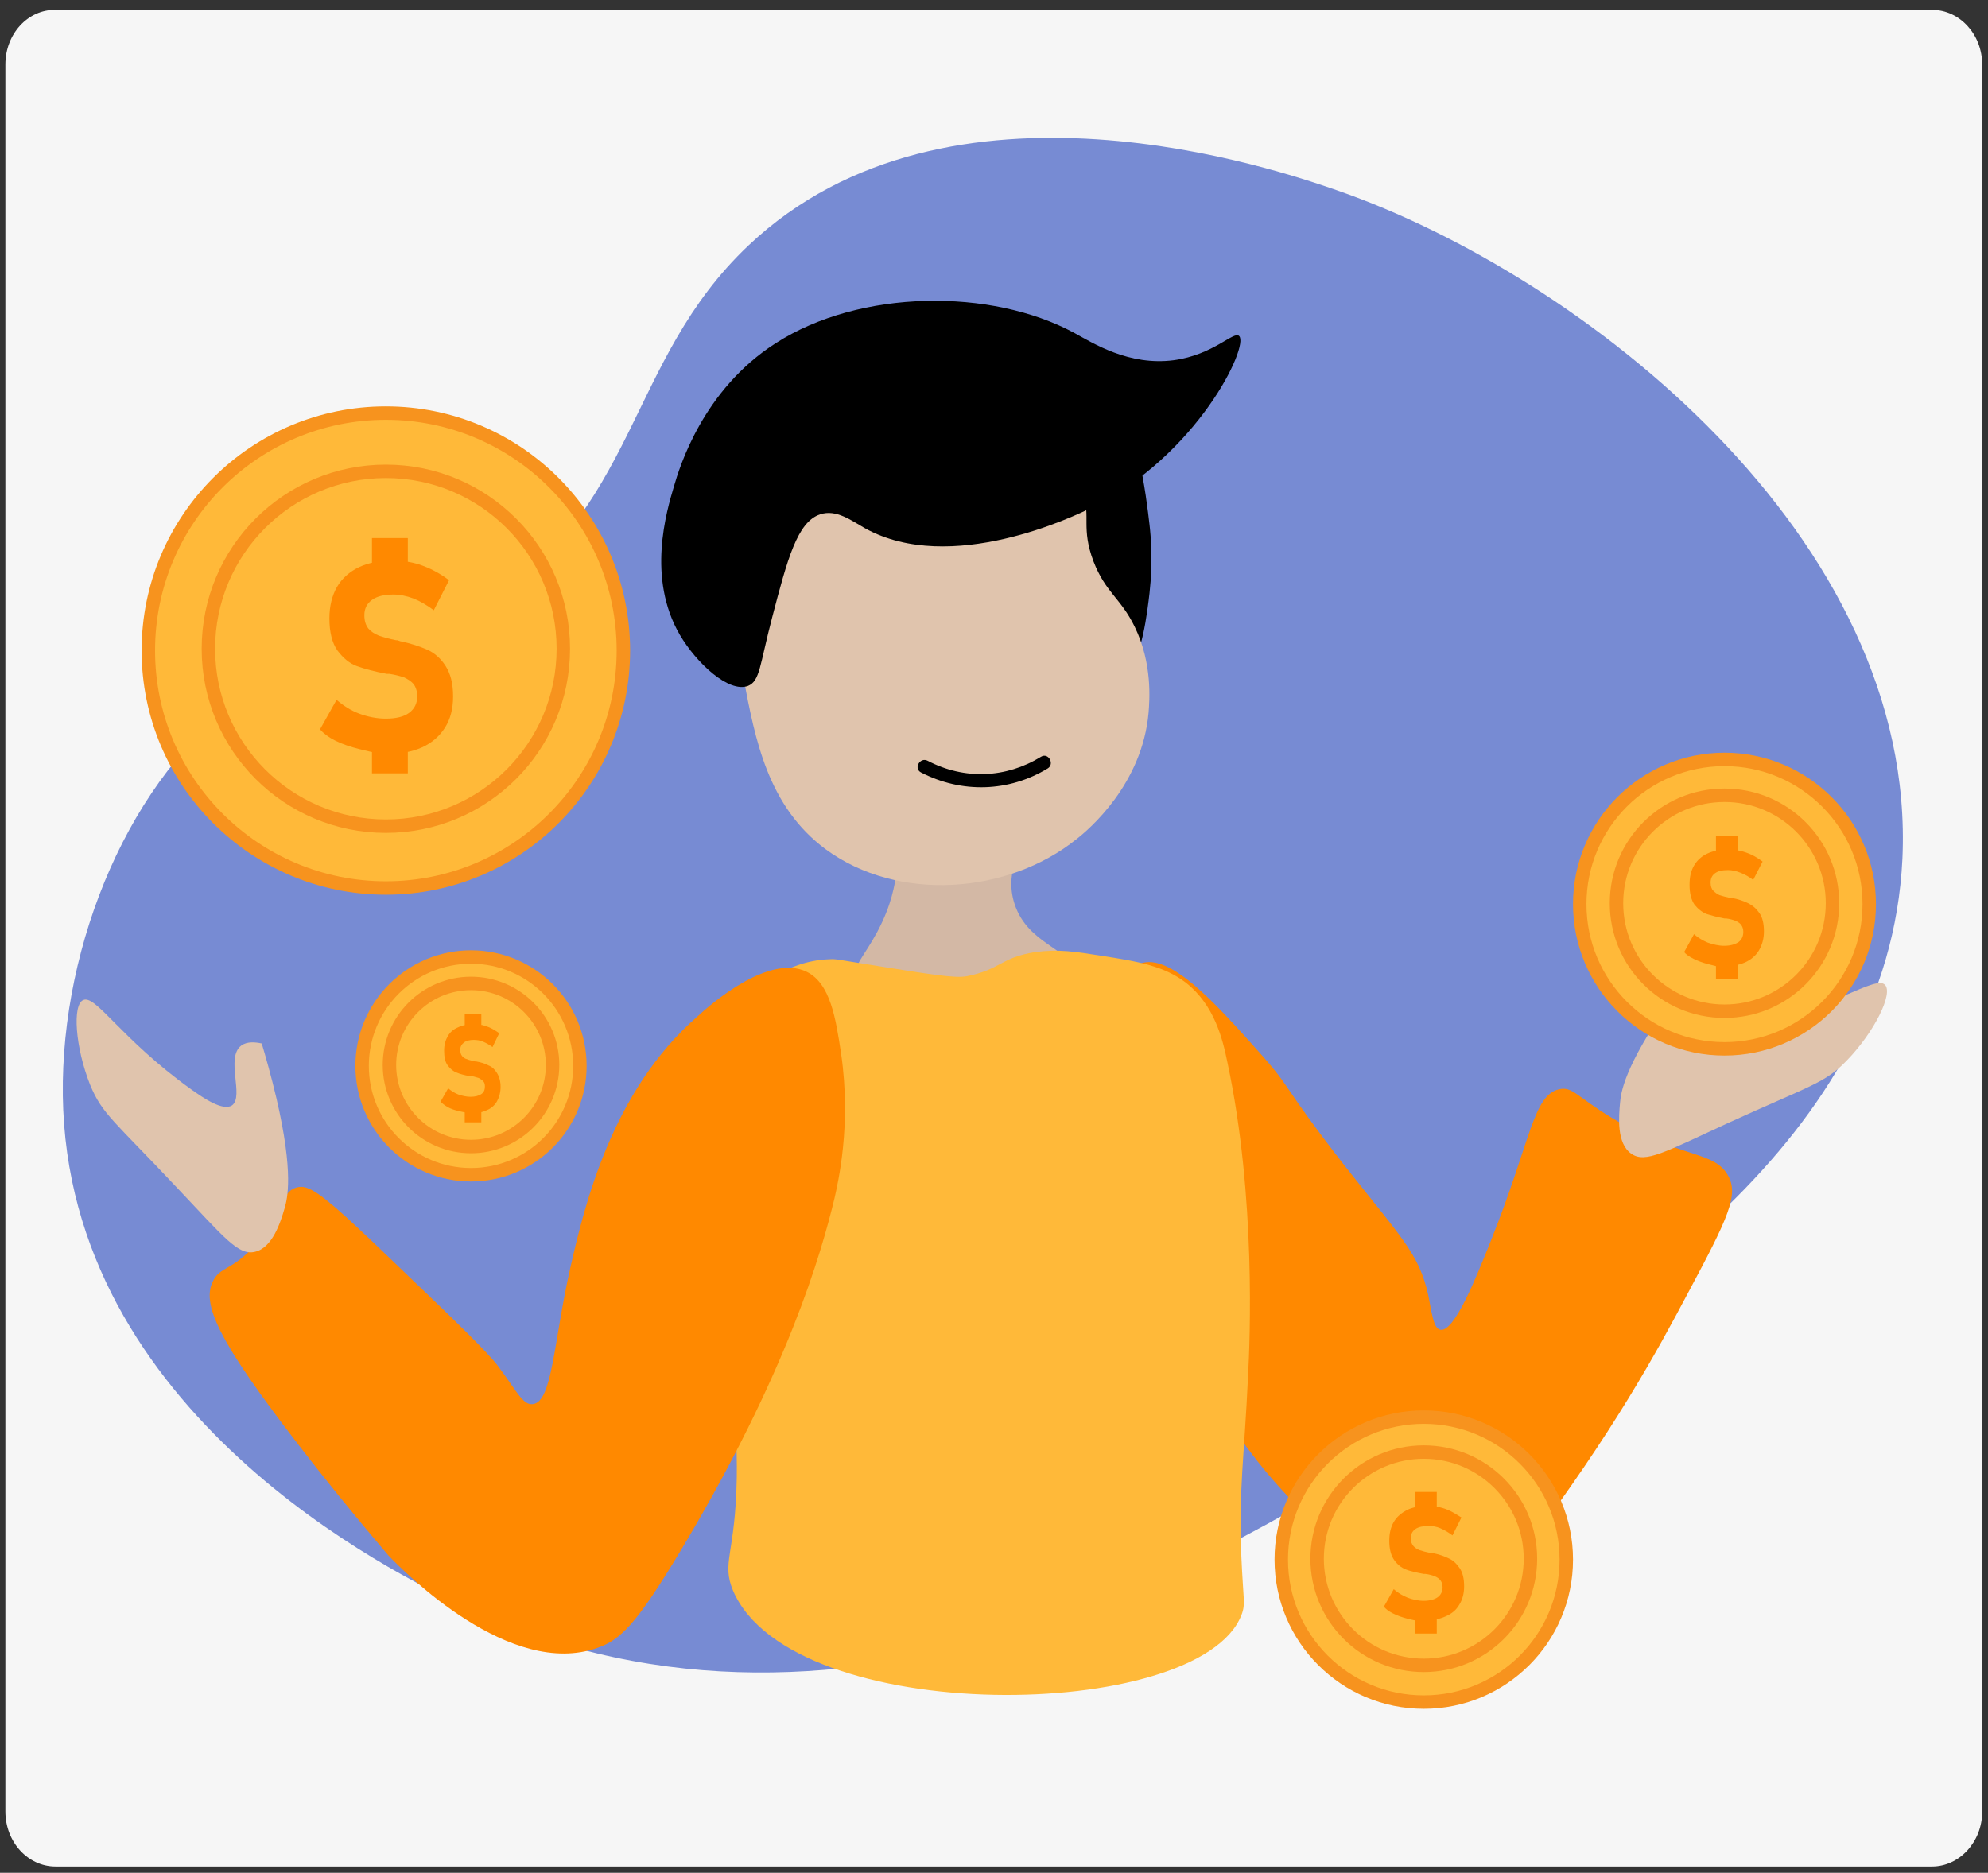
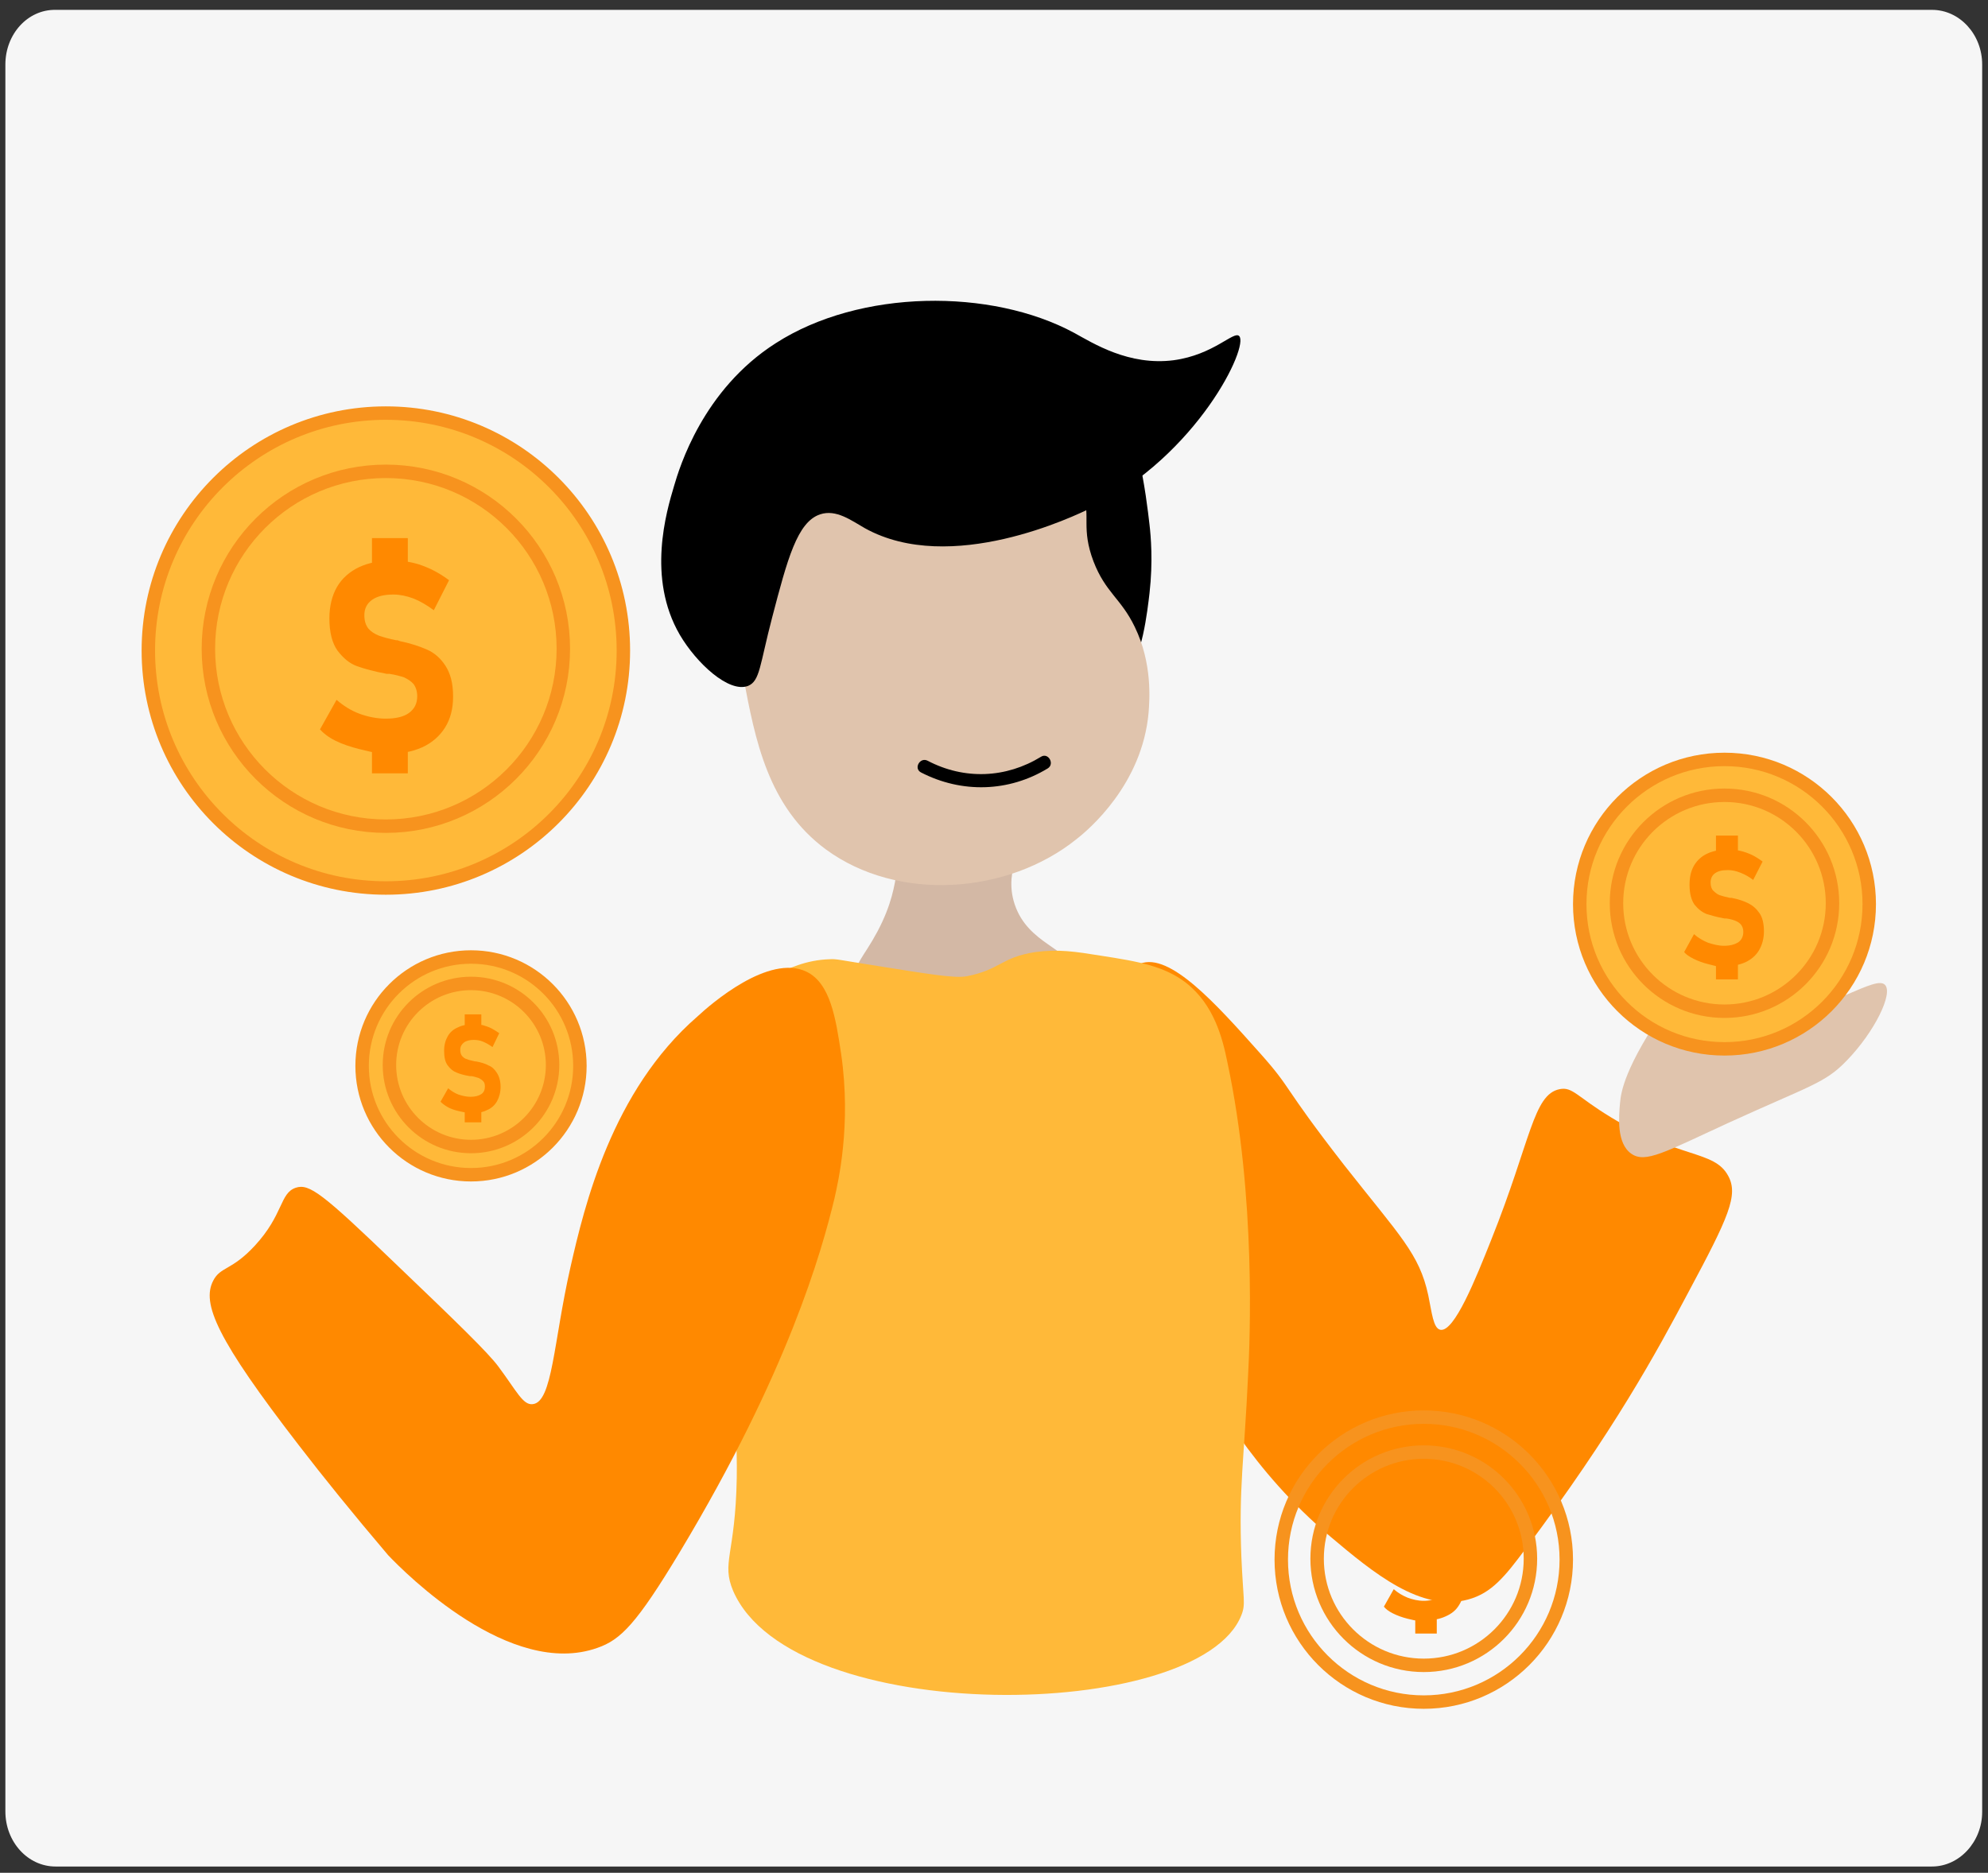
<svg xmlns="http://www.w3.org/2000/svg" enable-background="new 0 0 443.6 418" viewBox="0 0 443.6 418">
  <rect x="0" y="0" width="443.6" height="418" fill="#333333" stroke="none" />
  <path d="m12.4 416.6h418.7c6.1 0 11.2-5.5 11.2-12.2v-390c0-6.7-5-12.2-11.2-12.2h-418.7c-6.2-.1-11.2 5.4-11.2 12.2v389.9c0 6.8 5 12.3 11.2 12.3z" fill="#f6f6f6" />
-   <path d="m298.4 42.5c-12.7-4.4-86.6-30.1-131.4 12.3-27.5 26-24.3 59.1-60.4 81.7-25.4 15.9-36.3 5.4-56.8 22.5-24 20-38 58.4-35.5 91.9 5.2 69 79 102.9 90.6 108.3 85.8 39.5 171.7-14.2 207.7-36.8 47.6-29.7 108.9-68 111.9-130.7 3.3-71.8-71.5-130.2-126.1-149.2z" fill="#778bd3" />
  <path d="m246.8 89c6.6.7 9.1 22.9 9.7 28.1.3 2.6.8 8.2 0 15.3-.4 3.4-1.8 16-5.1 16.3-1.8.2-3-3.4-9.7-19.9-5.9-14.6-6.8-16.5-6.6-20.4.4-9.7 7-20 11.7-19.4z" />
  <path d="m254.4 215.1c6.6-2.6 16.9 8.9 26.7 19.9 7.5 8.4 4.5 6.6 18.8 25 12.5 15.9 16.8 19.8 18.8 29.1.8 3.8 1.1 7.4 2.7 7.7 3.1.6 7.9-11.4 11.4-20.2 8.8-22 9.3-32.3 15.2-33.5 2.9-.6 3.9 1.7 11.5 6.3 15.3 9.3 23 7.3 26.1 13 2.4 4.3.1 9.3-8.9 26.1-7.1 13.4-16.6 30.9-36.3 57.2-4.6 6.2-7.6 9.9-12.8 11.3-10.5 2.9-21.2-6-30.7-14-17.4-14.7-26.4-31-33-43.1-4.9-9-9.9-18.4-13.6-31.9-2.2-8.4-4.8-21.7-2.3-37.3 1.3-7.9 2.3-14 6.4-15.6z" fill="#ff8900" />
  <path d="m226.4 184.2c3.2 4.3-2.7 9.4 0 17.6 3 9.1 12.7 9.9 12.3 14.6-.5 5.7-15.5 9.7-27.6 9.2-1.8-.1-18.2-.9-19.9-7.7-.7-2.7 1.5-4.2 4.6-10 6.3-11.9 2.7-17.1 7.7-22.2 6-6.3 19.1-6.5 22.9-1.5z" fill="#d3b8a5" />
  <path d="m264.7 219.4c-4.9-3.8-10.7-4.8-19.1-6.1-5.6-.9-9.4-1.5-14.6-.8-7.7 1.2-7.7 3.9-15.3 5.4-2.7.5-8.5-.5-19.9-2.3-8.9-1.4-9.1-1.6-10.7-1.5-10.1.3-17.6 7.4-19.4 9.2-13.4 12.8-11.9 34.8-11.2 43.7 1.2 16.2 5.2 20.2 8.9 45.3.7 4.9 1.1 10.5 1 17.5-.3 17.3-3.5 18.9-.8 25.3 13.3 30.6 104 29.4 113.4 5.4 1-2.5.4-3.5 0-13-.6-15.7.6-21.2 1.5-40.6.4-7.5 1.8-39.7-4.6-69.7-1.1-5.5-3-12.9-9.2-17.8z" fill="#ffb939" />
  <path d="m180 216.9c5.3 2.6 6.5 10.4 7.7 18.4 2.3 15.9-.7 28.6-1.5 32.2-2.9 12-10.4 38.8-34.5 78.9-9.7 16.1-13.2 19.6-18.4 21.4-19.4 6.9-42.8-16.6-46.7-20.7-7.9-9.3-14.6-17.6-19.9-24.5-18.3-23.7-21.8-31.7-19.1-36.8 1.6-3.1 4.1-2.2 9.2-7.7 6.5-7 5.6-11.8 9.2-13 3-1 6 1.3 22.2 16.9 13.8 13.2 20.7 19.9 23 23 4.1 5.5 5.5 8.7 7.7 8.4 4.4-.5 4.6-13.9 8.4-30.6 3.1-13.6 9.2-39.3 28.3-55.9 3-2.8 16-14.1 24.4-10z" fill="#ff8900" />
  <path d="m241.7 110.7c1.7 4.4-.5 7.2 2.3 14.6 2.7 7 6.1 8.2 9.2 14.6 4 8.2 3.3 16.4 3.1 19.1-1.4 16.1-13.4 26.2-16.1 28.3-15.3 12.3-39.8 14.1-55.9 2.3-13-9.6-15.8-24.6-18.4-38.3-1.7-9.1-3.5-19.4 1.5-30.6 1-2.2 5.5-11.9 16.1-18.4 21.2-13.1 53.3-4.9 58.2 8.4z" fill="#e0c4ad" />
  <path d="m166.9 153.1c2.7-1.1 2.6-4.6 5.4-15.3 3.4-13 5.6-21.3 10.7-23 3.6-1.2 7 1.4 10 3.1 19.1 10.6 46.8-2.7 50.6-4.6 23.6-11.7 35.2-36.1 32.9-38.3-1.2-1.2-5.7 4.2-14.6 5.4-10 1.3-18-3.8-22.2-6.1-18.5-10-47.8-9.8-66.6 2.3-16.3 10.4-21.5 27.8-22.7 31.9-1.7 5.7-6.1 20.5 1.3 33.2 3.7 6.3 10.9 13 15.2 11.4z" />
-   <path d="m63.5 269.7c.6-2.1 2.1-7.7-1.8-24.5-1.2-5.1-2.4-9.3-3.3-12.3-1.4-.3-3.3-.5-4.6.5-3.5 2.7.7 11.3-2 13.3-2 1.4-6.4-1.6-9.2-3.6-15.6-11.2-21.2-21.1-24-19.9-2.5 1-1.8 10.6 1.5 18.9 2.7 6.6 5.4 8.1 19.4 23 10.6 11.2 13.7 15.2 17.4 14.3 3.9-.9 5.7-6.6 6.6-9.7z" fill="#e0c4ad" />
+   <path d="m63.5 269.7z" fill="#e0c4ad" />
  <path d="m361.5 246.1c.2-2.2.9-7.9 10.8-22.1 3-4.3 5.7-7.8 7.7-10.1 1.4.2 3.2.8 4.1 2.2 2.2 3.9-4.9 10.3-3.1 13.1 1.3 2.1 6.6.9 9.9.1 18.7-4.6 27.6-11.6 29.7-9.5 1.9 1.9-2.3 10.5-8.5 16.9-4.9 5.1-8 5.5-26.6 14-14.1 6.5-18.4 9-21.5 6.8-3.3-2.3-2.8-8.2-2.5-11.4z" fill="#e0c4ad" />
  <path d="m205.5 172.4c9.1 4.7 19.6 4.4 28.3-.9 1.6-1 .1-3.6-1.5-2.6-7.8 4.8-17.1 5.2-25.3.9-1.7-.9-3.2 1.7-1.5 2.6z" />
  <circle cx="86.2" cy="145.6" fill="#ffb939" r="53.3" />
  <path d="m83.2 167.9s-1-.2-3-.7-3.8-1.1-5.4-1.9-2.7-1.7-3.4-2.5l3.7-6.6c1.5 1.3 3.2 2.4 5.1 3.1s3.9 1.1 5.9 1.1c2.2 0 4-.4 5.2-1.3s1.8-2.1 1.8-3.7c0-1.1-.3-2-.8-2.7-.6-.7-1.3-1.1-2.1-1.5-.9-.3-2-.6-3.3-.8h-.1-.1c-.1 0-.1 0-.2 0s-.1 0-.2 0c-2.7-.5-4.9-1.1-6.6-1.7s-3.1-1.8-4.4-3.5c-1.2-1.7-1.8-4.1-1.8-7.2 0-2.7.6-5.1 1.7-7s2.8-3.4 4.9-4.4 4.7-1.5 7.8-1.5c1.4 0 2.8.2 4.2.5s2.9.9 4.2 1.5c1.4.7 2.7 1.5 3.9 2.4l-3.4 6.7c-1.5-1.1-3-2-4.5-2.6-1.6-.6-3.1-.9-4.5-.9-2.1 0-3.7.4-4.8 1.2s-1.7 1.9-1.7 3.4c0 1.3.3 2.2.9 3 .6.7 1.4 1.2 2.4 1.6.9.3 2.2.7 3.8 1h.1.1c.1 0 .2 0 .3.1.1 0 .2 0 .3.1 2.5.5 4.5 1.2 6.1 1.9s3 1.9 4.1 3.6 1.7 3.9 1.7 6.8v.1c0 2.7-.6 5-1.8 6.9s-2.9 3.4-5.1 4.4-4.9 1.5-8.1 1.5c-1.9-.4-2.9-.4-2.9-.4zm-.2-47.8h8v6.6h-8zm0 45.5h8v7h-8z" fill="#ff8900" />
  <circle cx="86.1" cy="144.8" fill="none" r="39.6" stroke="#f7931e" stroke-miterlimit="10" stroke-width="3" />
  <circle cx="86.1" cy="145.2" fill="none" r="53" stroke="#f7931e" stroke-miterlimit="10" stroke-width="3" />
  <circle cx="105.1" cy="238.1" fill="#ffb939" r="24.4" />
  <path d="m103.8 248.3s-.5-.1-1.4-.3-1.8-.5-2.5-.9-1.2-.8-1.6-1.2l1.7-3c.7.6 1.5 1.1 2.3 1.4.9.3 1.8.5 2.7.5 1 0 1.8-.2 2.4-.6s.8-1 .8-1.7c0-.5-.1-.9-.4-1.2s-.6-.5-1-.7c-.4-.1-.9-.3-1.5-.4 0 0 0 0-.1 0 0 0 0 0-.1 0h-.1-.1c-1.3-.2-2.3-.5-3-.8-.8-.3-1.4-.8-2-1.6s-.8-1.9-.8-3.3c0-1.3.3-2.3.8-3.2s1.3-1.6 2.3-2c1-.5 2.2-.7 3.6-.7.6 0 1.3.1 1.9.2.7.2 1.3.4 1.9.7s1.2.7 1.8 1.1l-1.5 3.1c-.7-.5-1.4-.9-2.1-1.2s-1.4-.4-2.1-.4c-.9 0-1.7.2-2.2.6s-.8.9-.8 1.6c0 .6.1 1 .4 1.4.3.3.6.6 1.1.7.4.2 1 .3 1.8.5h.1.1c1.1.2 2.1.5 2.8.9.8.3 1.4.9 1.9 1.7s.8 1.8.8 3.1c0 1.2-.3 2.3-.8 3.2s-1.3 1.6-2.3 2c-1 .5-2.3.7-3.7.7-.7-.2-1.1-.2-1.1-.2zm-.1-21.9h3.7v3h-3.7zm0 20.9h3.7v3.2h-3.7z" fill="#ff8900" />
  <circle cx="105.1" cy="237.7" fill="none" r="18.2" stroke="#f7931e" stroke-miterlimit="10" stroke-width="3" />
  <circle cx="105.1" cy="237.9" fill="none" r="24.3" stroke="#f7931e" stroke-miterlimit="10" stroke-width="3" />
-   <circle cx="317.7" cy="348.4" fill="#ffb939" r="32" />
  <path d="m315.9 361.7s-.6-.1-1.8-.4-2.3-.7-3.3-1.2-1.6-1-2-1.5l2.2-3.9c.9.8 1.9 1.4 3.1 1.9 1.1.4 2.3.7 3.6.7s2.4-.3 3.1-.8 1.1-1.3 1.1-2.2c0-.7-.2-1.2-.5-1.6s-.8-.7-1.3-.9-1.2-.4-2-.5c0 0 0 0-.1 0h-.1-.1-.1c-1.6-.3-3-.6-4-1s-1.9-1.1-2.6-2.1-1.1-2.4-1.1-4.3c0-1.6.3-3 1-4.2s1.7-2 3-2.7c1.3-.6 2.8-.9 4.7-.9.8 0 1.7.1 2.5.3.9.2 1.7.5 2.5.9s1.6.9 2.4 1.4l-2 4c-.9-.7-1.8-1.2-2.7-1.6s-1.8-.5-2.7-.5c-1.2 0-2.2.2-2.9.7s-1 1.2-1 2c0 .8.2 1.3.6 1.8.4.4.8.7 1.4.9s1.3.4 2.3.6h.2.2c1.5.3 2.7.7 3.7 1.2 1 .4 1.8 1.2 2.5 2.2s1 2.4 1 4.1c0 1.6-.4 3-1.1 4.1-.7 1.2-1.7 2-3.1 2.6-1.3.6-3 .9-4.8.9-1.2 0-1.8 0-1.8 0zm-.1-28.7h4.8v4h-4.8zm0 27.4h4.8v4.2h-4.8z" fill="#ff8900" />
  <circle cx="317.7" cy="347.9" fill="none" r="23.8" stroke="#f7931e" stroke-miterlimit="10" stroke-width="3" />
  <circle cx="317.7" cy="348.1" fill="none" r="31.8" stroke="#f7931e" stroke-miterlimit="10" stroke-width="3" />
  <circle cx="384.9" cy="202.1" fill="#ffb939" r="32.5" />
  <path d="m383.1 215.7s-.6-.2-1.9-.5c-1.2-.3-2.3-.7-3.3-1.2s-1.7-1-2.1-1.5l2.2-4c.9.8 1.9 1.4 3.1 1.9 1.2.4 2.4.7 3.6.7 1.4 0 2.4-.3 3.2-.8.7-.5 1.1-1.3 1.1-2.3 0-.7-.2-1.2-.5-1.6s-.8-.7-1.3-.9-1.2-.4-2-.5c0 0 0 0-.1 0h-.1-.1-.1c-1.7-.3-3-.7-4-1-1-.4-1.9-1.1-2.7-2.1-.7-1-1.1-2.5-1.1-4.4 0-1.7.3-3.1 1-4.3s1.7-2.1 3-2.7 2.9-.9 4.7-.9c.8 0 1.7.1 2.6.3s1.7.5 2.6.9c.8.4 1.6.9 2.4 1.5l-2.1 4.1c-.9-.7-1.8-1.2-2.8-1.6s-1.9-.6-2.8-.6c-1.3 0-2.2.2-2.9.7s-1 1.2-1 2.1c0 .8.2 1.4.6 1.8s.9.8 1.4 1c.6.2 1.4.4 2.3.6h.2.2c1.5.3 2.7.7 3.7 1.2s1.8 1.2 2.5 2.2 1 2.4 1 4.1c0 1.6-.4 3-1.1 4.2s-1.8 2.1-3.1 2.7c-1.4.6-3 .9-4.9.9-.9 0-1.4 0-1.4 0zm-.2-29.2h4.9v4h-4.9zm0 27.8h4.9v4.3h-4.9z" fill="#ff8900" />
  <g fill="none" stroke="#f7931e" stroke-miterlimit="10" stroke-width="3">
    <circle cx="384.8" cy="201.6" r="24.1" />
    <circle cx="384.8" cy="201.8" r="32.3" />
  </g>
</svg>